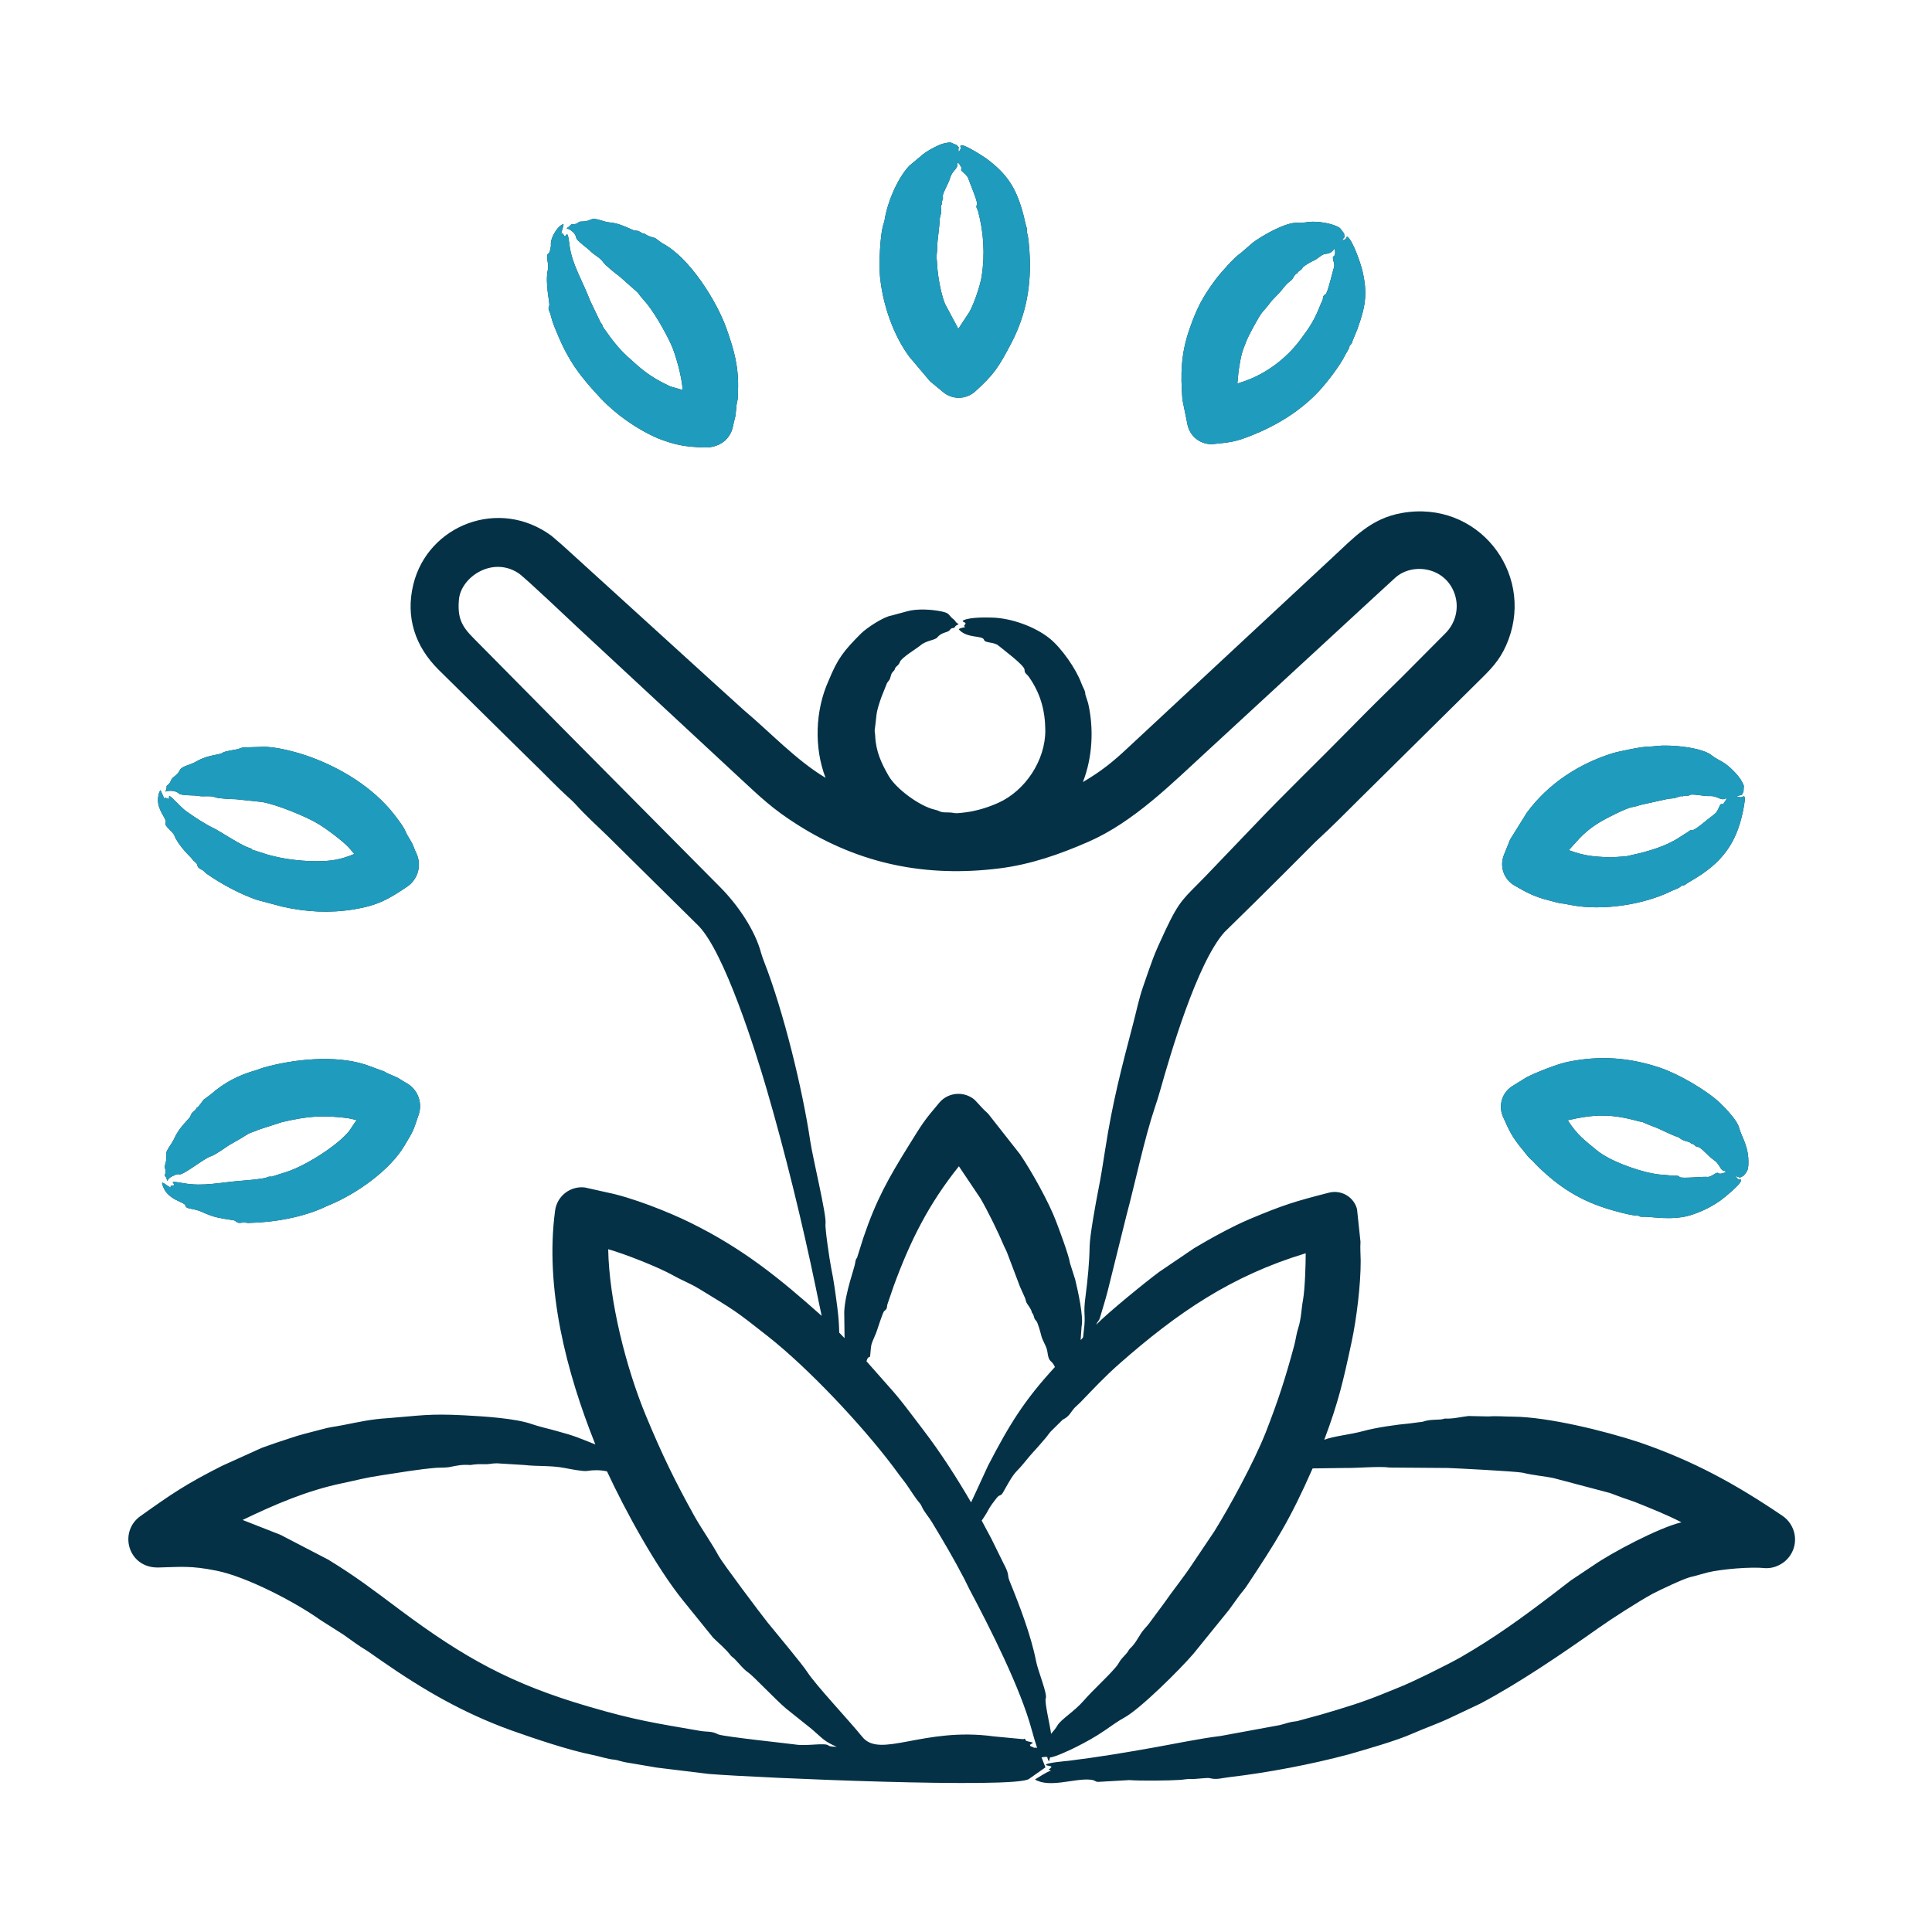
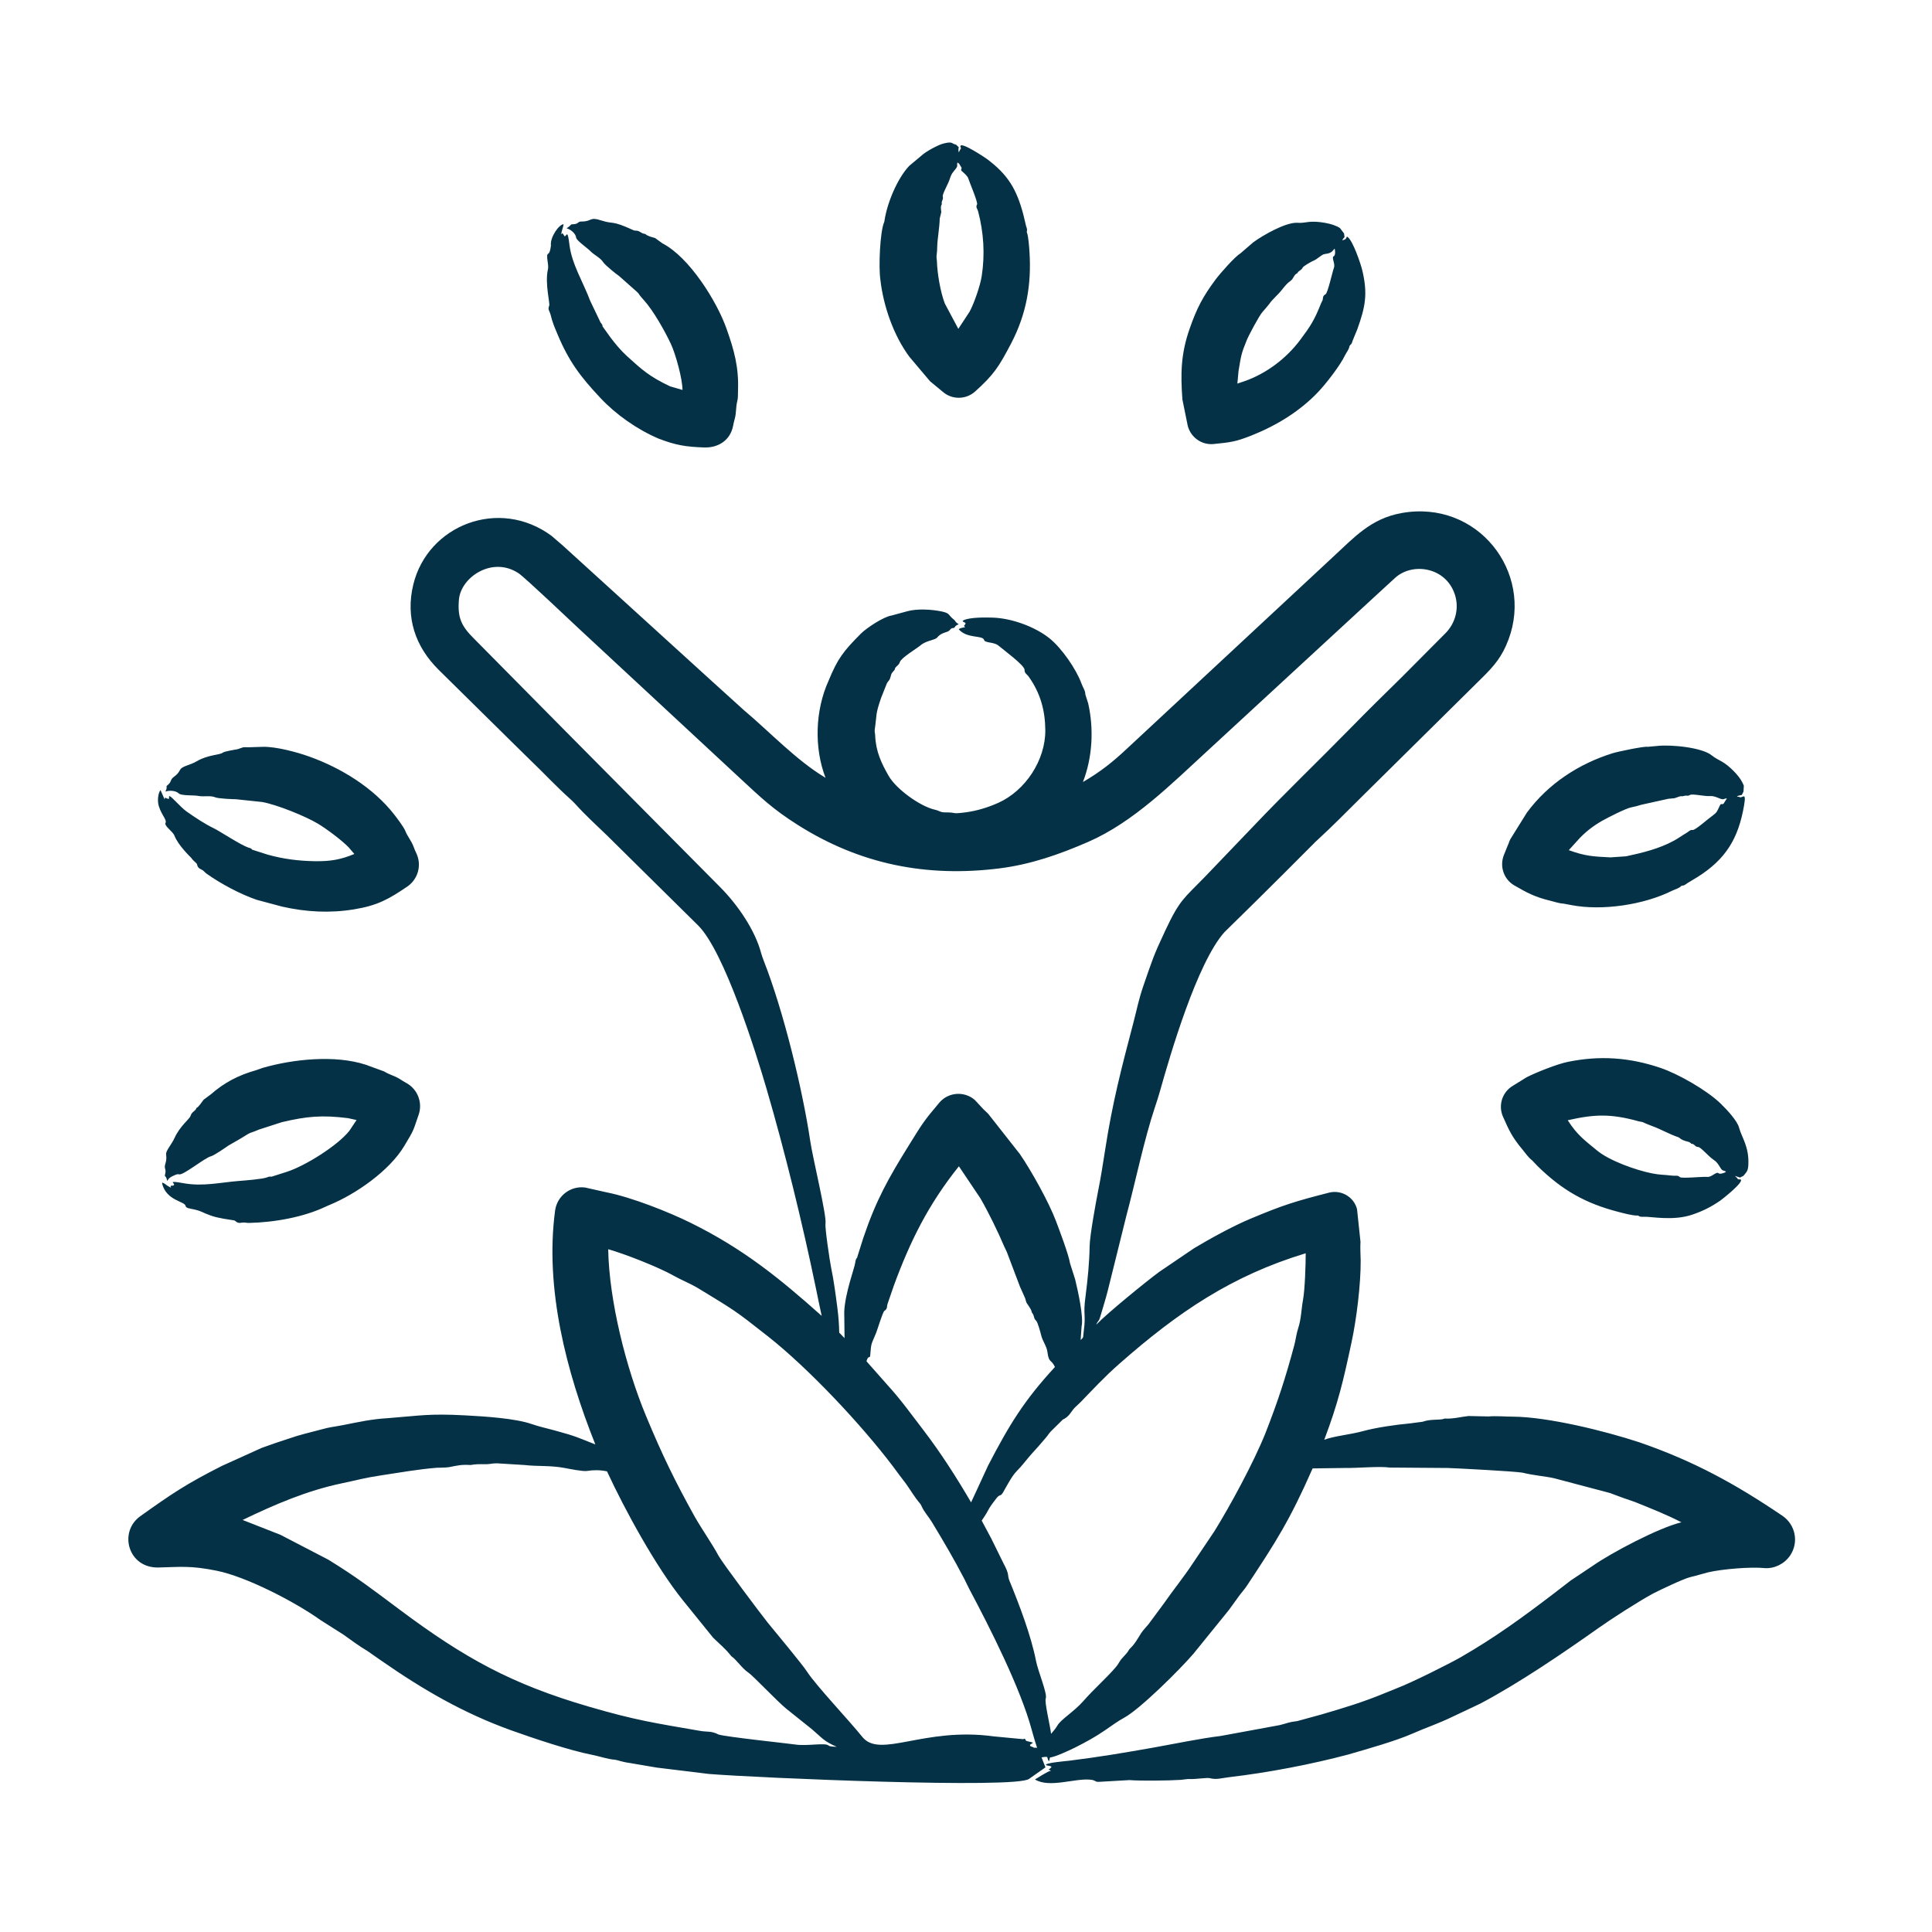
<svg xmlns="http://www.w3.org/2000/svg" width="81" height="81" viewBox="0 0 81 81" fill="none">
  <path fill-rule="evenodd" clip-rule="evenodd" d="M6.998 49.698C7.055 49.733 7.113 49.769 7.172 49.796C7.099 49.65 7.24 49.755 7.295 49.68C7.348 49.609 6.97 49.476 7.71 49.609C8.51 49.752 9.242 49.573 10.029 49.511C10.25 49.494 11.025 49.435 11.2 49.36C11.339 49.299 11.373 49.351 11.414 49.324L12.026 49.129C12.81 48.875 14.163 48.022 14.645 47.412L14.949 46.958L14.585 46.878C13.506 46.745 12.879 46.797 11.818 47.047L10.856 47.358C10.366 47.567 10.639 47.392 10.091 47.732L9.582 48.025C9.457 48.113 8.979 48.445 8.84 48.479C8.588 48.54 7.67 49.292 7.509 49.235C7.419 49.203 7.267 49.303 7.222 49.315C7.082 49.395 7.081 49.404 7.01 49.511C6.99 49.449 6.988 49.368 6.923 49.315C6.884 49.28 6.976 49.15 6.924 49.004C6.863 48.832 7.013 48.747 6.965 48.399C6.943 48.247 7.191 47.991 7.32 47.705C7.539 47.218 7.951 46.909 7.987 46.789C8.043 46.597 8.193 46.592 8.235 46.459C8.238 46.451 8.242 46.442 8.249 46.442C8.32 46.423 8.484 46.171 8.539 46.104L8.84 45.881C9.399 45.392 9.984 45.081 10.742 44.867C10.837 44.84 10.927 44.796 11.021 44.769C12.295 44.403 14.043 44.221 15.324 44.636L16.104 44.92C16.312 45.054 16.557 45.107 16.765 45.241C16.855 45.303 16.949 45.356 17.044 45.41C17.522 45.676 17.726 46.246 17.549 46.744C17.306 47.441 17.379 47.33 16.946 48.051C16.33 49.077 14.932 50.062 13.801 50.524C13.759 50.542 13.718 50.56 13.678 50.578C12.73 51.035 11.48 51.251 10.43 51.272C10.318 51.274 10.249 51.237 10.126 51.263C9.93 51.304 9.892 51.184 9.814 51.165C9.599 51.129 9.163 51.077 8.855 50.969C8.435 50.822 8.511 50.796 8.16 50.711C7.975 50.666 7.794 50.66 7.781 50.56C7.754 50.363 6.987 50.349 6.8 49.635C6.795 49.617 6.801 49.599 6.805 49.581C6.89 49.609 6.938 49.653 6.998 49.698ZM6.631 33.669C6.609 33.508 6.632 33.242 6.73 33.126L6.902 33.517C6.926 33.397 6.893 33.445 7.066 33.499C7.113 33.464 7.067 33.41 7.099 33.375C7.185 33.375 7.568 33.844 7.825 34.024C8.199 34.285 8.573 34.538 8.983 34.736C9.207 34.844 10.087 35.426 10.413 35.536C10.588 35.573 10.543 35.632 10.607 35.634L11.219 35.83C11.863 36.013 12.532 36.097 13.201 36.106C13.859 36.115 14.285 36.041 14.856 35.803L14.612 35.519C14.317 35.217 13.686 34.747 13.326 34.531C12.832 34.234 11.625 33.737 10.989 33.624L9.888 33.508C9.754 33.508 9.144 33.481 9.024 33.428C8.823 33.34 8.533 33.417 8.295 33.366C8.148 33.335 7.603 33.366 7.5 33.268C7.363 33.137 7.09 33.132 6.936 33.188C6.957 33.126 7 33.064 6.982 32.984C6.969 32.924 7.102 32.907 7.166 32.726C7.228 32.547 7.4 32.568 7.553 32.272C7.633 32.117 7.968 32.083 8.25 31.916C8.713 31.642 9.221 31.653 9.332 31.56C9.414 31.494 9.843 31.437 9.965 31.409C10.291 31.308 10.095 31.329 10.442 31.329L11.025 31.311C11.565 31.299 12.431 31.527 12.971 31.721C14.301 32.198 15.651 33.025 16.527 34.149C16.646 34.302 16.928 34.673 16.991 34.834C17.082 35.065 17.246 35.252 17.333 35.483C17.37 35.59 17.415 35.688 17.461 35.786C17.69 36.284 17.519 36.862 17.083 37.165C16.3 37.696 15.836 37.962 14.842 38.125C13.82 38.292 12.834 38.237 11.828 38.01L10.763 37.725C10.059 37.483 9.269 37.057 8.663 36.631C8.563 36.561 8.562 36.508 8.423 36.444C8.232 36.357 8.294 36.235 8.226 36.186C8.152 36.115 8.074 36.053 8.016 35.964C8.009 35.954 7.473 35.45 7.315 35.038C7.24 34.846 6.869 34.628 6.941 34.496C7.013 34.364 6.693 34.081 6.631 33.669ZM72.754 49.306C72.754 49.297 72.756 49.297 72.758 49.297C72.759 49.306 72.773 49.306 72.754 49.306ZM72.324 49.155C72.324 49.155 72.116 49.246 72.056 49.191C71.958 49.101 71.766 49.361 71.581 49.342C71.393 49.323 70.509 49.419 70.429 49.351C70.311 49.252 70.326 49.319 70.016 49.28C69.728 49.244 69.621 49.266 69.247 49.191C68.572 49.055 67.48 48.665 66.962 48.239C66.43 47.801 66.126 47.589 65.728 46.967C66.847 46.713 67.526 46.685 68.706 47.012C68.773 47.03 68.849 47.03 68.915 47.065C69.042 47.127 69.173 47.172 69.305 47.225C69.607 47.332 70.003 47.559 70.365 47.679C70.443 47.705 70.437 47.785 70.763 47.865C70.901 47.899 70.888 47.954 70.918 47.954C71.049 47.954 71.06 48.088 71.193 48.088C71.309 48.088 71.622 48.481 71.852 48.631C72.084 48.781 72.123 49.045 72.248 49.075C72.293 49.084 72.332 49.102 72.367 49.12C72.353 49.129 72.338 49.138 72.324 49.155ZM72.917 47.296C72.843 46.982 72.365 46.488 72.135 46.264C71.569 45.715 70.368 45.025 69.61 44.77C68.31 44.331 67.074 44.244 65.724 44.521C65.285 44.611 64.406 44.96 64.011 45.161L63.407 45.535C62.989 45.793 62.809 46.327 63.005 46.798C63.288 47.44 63.41 47.691 63.844 48.212C63.97 48.363 64.079 48.533 64.234 48.648L64.463 48.888C65.496 49.901 66.475 50.456 67.855 50.81C68.058 50.862 68.459 50.973 68.653 50.961C68.721 50.957 68.685 51.028 68.922 51.014C69.21 50.997 70.155 51.205 70.976 50.916C71.419 50.761 71.736 50.601 72.121 50.338C72.193 50.289 73.149 49.538 72.973 49.449C72.926 49.425 72.887 49.493 72.82 49.378L72.751 49.316C72.751 49.307 72.753 49.307 72.753 49.307L72.953 49.369L73.094 49.298C73.226 49.133 73.289 49.099 73.301 48.826C73.334 48.069 73.021 47.684 72.917 47.296ZM66.126 35.252C66.429 34.91 66.764 34.645 67.164 34.416C67.383 34.29 68.182 33.881 68.402 33.846C68.541 33.82 68.677 33.784 68.812 33.74L69.938 33.491L70.208 33.464C70.56 33.33 70.5 33.398 70.547 33.384C70.755 33.319 70.735 33.398 70.848 33.331C70.956 33.266 71.449 33.393 71.701 33.375C71.94 33.358 72.168 33.556 72.279 33.499C72.322 33.482 72.362 33.473 72.402 33.473L72.266 33.686C72.207 33.759 72.164 33.66 72.114 33.757C71.934 34.113 72.039 34.013 71.609 34.344C71.531 34.405 71.063 34.807 70.969 34.798C70.837 34.785 70.849 34.847 70.6 34.985C70.459 35.074 70.319 35.172 70.168 35.252C69.571 35.581 68.833 35.761 68.175 35.901L67.518 35.946C66.814 35.909 66.476 35.901 65.772 35.643L66.126 35.252ZM72.827 33.393C72.827 33.393 72.826 33.393 72.827 33.384C72.829 33.384 72.843 33.384 72.827 33.393ZM63.209 35.456L63.051 35.848C62.868 36.31 63.035 36.844 63.47 37.111C64.031 37.437 64.367 37.612 64.984 37.76C65.174 37.805 65.358 37.876 65.554 37.885L65.882 37.947C67.175 38.195 68.925 37.935 70.109 37.342C70.237 37.28 70.38 37.253 70.489 37.146C70.55 37.099 70.538 37.185 70.737 37.031L71.178 36.764C72.359 36.016 72.884 35.152 73.121 33.766C73.228 33.136 73.039 33.507 72.919 33.41L72.827 33.401C72.841 33.355 73.001 33.334 73.026 33.33L73.097 33.188C73.104 32.896 73.144 33 73.045 32.797C72.903 32.506 72.476 32.088 72.196 31.934C72.054 31.854 71.908 31.783 71.774 31.676C71.369 31.332 70.029 31.208 69.466 31.276L69.078 31.311C68.944 31.277 67.828 31.512 67.615 31.578C66.192 32.02 64.906 32.861 64.016 34.069L63.318 35.19C63.274 35.278 63.249 35.376 63.209 35.456ZM22.971 11.297C23.026 11.078 22.859 10.695 22.992 10.63C23.069 10.592 23.098 10.291 23.098 10.291C23.053 9.945 23.444 9.402 23.626 9.402C23.623 9.516 23.551 9.633 23.529 9.829C23.6 9.74 23.581 9.783 23.673 9.909C23.761 9.896 23.792 9.579 23.876 10.274C23.974 11.078 24.463 11.855 24.74 12.604L25.179 13.521C25.312 13.674 25.229 13.664 25.279 13.707C25.309 13.733 25.76 14.45 26.272 14.917C26.927 15.514 27.235 15.791 28.095 16.198L28.614 16.349C28.614 15.894 28.33 14.854 28.127 14.419C27.884 13.899 27.394 13.021 26.99 12.578C26.624 12.177 26.967 12.458 26.398 11.964L25.956 11.572C25.864 11.517 25.369 11.114 25.297 11.003C25.163 10.795 24.919 10.702 24.747 10.523C24.632 10.404 24.166 10.081 24.155 9.963C24.141 9.805 23.945 9.623 23.754 9.571C24.013 9.407 23.872 9.411 24.026 9.402C24.286 9.388 24.196 9.287 24.385 9.287C24.848 9.287 24.685 9.069 25.238 9.251C25.712 9.407 25.624 9.221 26.536 9.642C26.661 9.7 26.689 9.635 26.833 9.722C27.007 9.83 26.963 9.779 27.053 9.811C27.169 9.909 27.322 9.936 27.466 9.98L27.773 10.203C28.9 10.783 30.052 12.63 30.456 13.77C30.779 14.681 30.979 15.387 30.941 16.385C30.933 16.527 30.95 16.679 30.91 16.821C30.848 17.061 30.873 17.31 30.807 17.55C30.775 17.657 30.754 17.764 30.732 17.871C30.609 18.463 30.113 18.782 29.512 18.76C28.73 18.731 28.332 18.664 27.607 18.387C26.72 18.009 25.827 17.384 25.167 16.679C24.333 15.789 23.846 15.149 23.369 14.001C23.229 13.666 23.166 13.528 23.083 13.192C23.046 13.04 22.952 12.982 23.026 12.818C23.068 12.727 22.838 11.883 22.971 11.297ZM51.927 15.549C52.033 14.921 52.035 14.833 52.272 14.259C52.359 14.045 52.8 13.221 52.933 13.076C53.031 12.969 53.118 12.862 53.206 12.755C53.363 12.524 53.582 12.364 53.744 12.15C54.029 11.786 54.062 11.832 54.172 11.715C54.236 11.626 54.279 11.501 54.386 11.457C54.39 11.457 54.394 11.457 54.397 11.448C54.427 11.353 54.565 11.336 54.611 11.225C54.641 11.153 55.005 10.958 55.026 10.95C55.275 10.852 55.393 10.665 55.56 10.647C55.85 10.617 55.868 10.504 55.953 10.425C55.98 10.479 55.994 10.702 55.926 10.736C55.801 10.799 55.998 11.05 55.923 11.234C55.871 11.363 55.666 12.291 55.575 12.337C55.438 12.406 55.481 12.496 55.446 12.595C55.431 12.631 55.403 12.675 55.388 12.711C55.112 13.413 54.947 13.669 54.512 14.25C53.924 15.035 53.092 15.662 52.17 15.984L51.877 16.082L51.927 15.549ZM49.573 16.75L49.795 17.844C49.914 18.324 50.367 18.662 50.873 18.617C51.612 18.542 51.807 18.521 52.482 18.253C53.522 17.839 54.509 17.236 55.278 16.42C55.614 16.064 56.184 15.323 56.384 14.908C56.447 14.775 56.548 14.668 56.576 14.526C56.597 14.43 56.658 14.489 56.708 14.286L56.906 13.805C57.244 12.861 57.351 12.32 57.112 11.323C57.054 11.081 56.733 10.111 56.501 9.936C56.431 9.882 56.487 10.029 56.33 10.06L56.276 10.078C56.3 10.016 56.329 9.98 56.372 9.936L56.348 9.784L56.178 9.562C55.894 9.363 55.234 9.264 54.881 9.304C54.719 9.322 54.561 9.357 54.386 9.34C53.916 9.316 52.972 9.845 52.545 10.158L51.997 10.63C51.777 10.756 51.147 11.472 50.967 11.715C50.434 12.431 50.18 12.909 49.874 13.787C49.507 14.837 49.493 15.667 49.573 16.75ZM53.057 60.079C52.559 61.325 51.551 63.174 50.909 64.206L50.006 65.549C49.626 66.127 49.187 66.661 48.793 67.23L48.154 68.093C48.054 68.218 47.935 68.333 47.845 68.467C47.699 68.698 47.574 68.938 47.366 69.125C47.273 69.237 47.36 69.187 47.092 69.472C46.883 69.694 46.956 69.694 46.755 69.925C46.343 70.399 45.878 70.796 45.416 71.322C45.035 71.756 44.479 72.089 44.337 72.336C44.262 72.461 44.17 72.576 44.067 72.692C44.029 72.348 43.782 71.352 43.844 71.207C43.922 71.022 43.517 70.06 43.437 69.641C43.228 68.569 42.739 67.294 42.321 66.27C42.218 66.015 42.345 66.052 42.07 65.54L41.562 64.508L41.158 63.752C41.541 63.196 41.338 63.378 41.781 62.809C41.923 62.627 41.944 62.759 42.054 62.569C42.205 62.309 42.417 61.887 42.632 61.671C42.848 61.457 43.028 61.208 43.231 60.977C43.439 60.754 43.638 60.523 43.835 60.292C43.914 60.203 43.977 60.096 44.062 60.007L44.557 59.518C44.835 59.39 44.887 59.203 45.056 59.02C45.136 58.94 45.222 58.868 45.301 58.788C45.855 58.216 46.314 57.718 46.928 57.178C49.389 55.013 51.634 53.486 54.742 52.544C54.744 52.999 54.708 54.063 54.633 54.474C54.554 54.913 54.557 55.289 54.428 55.684C54.35 55.915 54.327 56.164 54.262 56.404C53.892 57.782 53.577 58.749 53.057 60.079ZM43.224 73.217L43.294 73.244C43.419 73.326 43.426 73.223 43.486 73.297H43.487C43.405 73.048 43.33 72.799 43.26 72.541C42.789 70.781 41.493 68.228 40.641 66.626C40.566 66.483 40.5 66.332 40.426 66.19C39.966 65.311 39.584 64.667 39.076 63.824C38.923 63.569 38.745 63.397 38.63 63.13C38.614 63.094 38.589 63.05 38.562 63.023C38.341 62.765 38.174 62.471 37.976 62.196C37.792 61.964 37.615 61.715 37.435 61.475C36.102 59.714 33.899 57.371 32.201 56.031C30.782 54.912 30.812 54.951 29.304 54.03C28.946 53.812 28.553 53.661 28.232 53.478C27.614 53.127 26.181 52.565 25.499 52.375C25.538 54.55 26.251 57.356 27.082 59.358C27.766 61.005 28.3 62.1 29.129 63.592C29.442 64.14 29.86 64.73 30.127 65.229C30.288 65.525 31.907 67.682 32.181 68.022C32.521 68.444 33.619 69.75 33.848 70.103C34.208 70.659 35.615 72.149 36.15 72.817C36.897 73.75 38.719 72.393 41.666 72.799L42.89 72.915C42.931 72.924 42.962 72.843 43.001 72.959C43.02 73.015 43.227 73.019 43.309 73.066L43.178 73.155L43.209 73.217C43.214 73.217 43.221 73.217 43.224 73.217ZM34.736 73.181C34.596 73.05 33.817 73.22 33.325 73.137C33.035 73.095 30.417 72.819 30.122 72.719C29.827 72.563 29.655 72.622 29.347 72.567C27.455 72.239 26.662 72.128 24.692 71.553C21.453 70.608 19.475 69.517 16.759 67.488C15.626 66.642 14.966 66.128 13.763 65.389L11.759 64.348L10.172 63.725C11.521 63.075 12.876 62.492 14.34 62.187C15.036 62.041 15.257 61.964 16.018 61.849C16.778 61.734 17.536 61.6 18.303 61.537C18.48 61.528 18.657 61.537 18.832 61.51C19.207 61.436 19.34 61.399 19.727 61.421C19.732 61.422 19.949 61.377 20.212 61.386C20.608 61.399 20.549 61.35 20.833 61.35L21.985 61.421C22.548 61.486 23.069 61.432 23.675 61.546C23.872 61.583 24.431 61.697 24.608 61.671C24.88 61.626 25.166 61.626 25.449 61.688C26.209 63.329 27.506 65.696 28.626 67.088L29.899 68.662C30.152 68.912 30.422 69.125 30.644 69.418C30.654 69.427 30.668 69.445 30.682 69.454C30.875 69.583 31.114 69.953 31.383 70.13C31.566 70.251 32.58 71.323 32.958 71.633L34.037 72.496C34.499 72.893 34.538 72.999 35.08 73.235C34.969 73.229 34.81 73.236 34.736 73.181ZM40.924 62.534L41.424 61.449C42.317 59.728 42.933 58.719 44.229 57.312C44.071 56.968 43.976 57.171 43.912 56.672C43.88 56.428 43.705 56.228 43.646 55.96C43.632 55.898 43.508 55.433 43.442 55.373C43.319 55.263 43.386 55.184 43.267 55.035C43.231 54.983 43.31 55.007 43.059 54.652C43.014 54.59 43.008 54.51 42.98 54.43L42.765 53.95L42.219 52.509C42.19 52.429 42.141 52.348 42.106 52.268C41.848 51.656 41.435 50.81 41.104 50.24L40.202 48.897C38.93 50.487 38.169 52.011 37.476 53.896L37.219 54.643C37.162 54.785 37.232 54.855 37.074 54.964C37.01 55.008 36.773 55.784 36.733 55.88C36.51 56.418 36.532 56.276 36.484 56.823C36.47 56.98 36.406 56.79 36.328 57.072L37.24 58.104C37.769 58.682 38.237 59.337 38.711 59.954C39.44 60.906 40.109 61.952 40.713 62.987L40.924 62.534ZM35.107 54.83C35.155 55.195 35.179 55.542 35.185 55.871C35.261 55.951 35.335 56.022 35.408 56.102L35.395 54.999C35.428 54.211 35.83 53.152 35.853 52.953C35.882 52.722 35.942 52.765 35.946 52.687L36.196 51.895C36.734 50.306 37.245 49.402 38.111 48.008C38.667 47.113 38.725 47.003 39.39 46.22C39.768 45.784 40.429 45.739 40.866 46.113L41.238 46.513C41.303 46.584 41.38 46.638 41.441 46.709L42.763 48.39C43.254 49.109 43.975 50.408 44.268 51.183C44.401 51.533 44.807 52.605 44.861 52.962L45.076 53.638C45.189 54.098 45.439 55.221 45.346 55.613L45.306 56.182C45.451 56.042 45.397 56.101 45.441 55.773C45.532 55.091 45.403 55.146 45.51 54.359C45.604 53.629 45.673 52.927 45.683 52.251C45.69 51.804 45.949 50.387 46.038 49.938C46.155 49.36 46.247 48.764 46.337 48.185C46.642 46.216 47.017 44.784 47.516 42.884C47.656 42.35 47.749 41.868 47.935 41.336C48.317 40.242 48.333 40.124 48.859 39.005C49.469 37.708 49.638 37.668 50.498 36.781L52.577 34.611C53.905 33.214 55.298 31.88 56.648 30.501C57.352 29.781 58.066 29.078 58.785 28.375L60.589 26.561C61.021 26.137 61.188 25.5 60.992 24.915C60.611 23.772 59.23 23.574 58.508 24.212L57.674 24.977L50.624 31.48C49.124 32.855 47.529 34.465 45.624 35.296C44.42 35.821 43.209 36.244 41.898 36.408C38.858 36.788 36.067 36.245 33.445 34.584C32.383 33.912 31.896 33.433 30.987 32.592L24.271 26.356C23.983 26.089 22.008 24.211 21.743 24.035C20.646 23.305 19.324 24.195 19.241 25.137C19.173 25.916 19.358 26.262 19.872 26.774L23.636 30.581L30.208 37.209C30.928 37.937 31.655 38.989 31.913 39.966C31.94 40.064 31.985 40.188 32.026 40.295C32.852 42.399 33.65 45.684 33.971 47.847C34.074 48.546 34.663 50.958 34.61 51.299C34.581 51.483 34.787 52.857 34.844 53.14C34.961 53.701 35.034 54.27 35.107 54.83ZM74.726 63.548C72.725 62.194 71.001 61.254 68.733 60.47C67.251 59.982 64.898 59.409 63.451 59.394C63.102 59.394 62.753 59.358 62.404 59.385L61.566 59.367C61.241 59.403 60.925 59.492 60.589 59.474C60.572 59.474 60.555 59.474 60.539 59.483C60.376 59.55 59.974 59.483 59.648 59.607L59.105 59.678C58.547 59.727 57.68 59.852 57.151 59.999C56.618 60.146 55.895 60.213 55.52 60.363C56.109 58.801 56.315 57.909 56.667 56.262C56.874 55.298 57.053 53.834 57.047 52.855C57.044 52.598 57.022 52.331 57.039 52.064L56.894 50.694C56.764 50.187 56.243 49.876 55.73 50C54.288 50.37 53.808 50.516 52.41 51.103C51.671 51.413 50.755 51.919 50.065 52.331L48.597 53.327C48.066 53.718 46.423 55.053 45.957 55.542C46.054 55.328 46.07 55.415 46.126 55.213C46.231 54.848 46.345 54.501 46.442 54.119L47.224 50.97C47.606 49.541 47.968 47.775 48.423 46.415C48.498 46.193 48.576 45.953 48.642 45.713C49.055 44.247 50.183 40.368 51.339 39.077L52.618 37.822C53.431 37.022 54.236 36.212 55.043 35.403C55.114 35.332 55.182 35.261 55.254 35.198C55.847 34.656 56.414 34.078 56.988 33.508L62.152 28.402C62.653 27.907 62.978 27.526 63.246 26.81C64.303 23.979 61.948 20.945 58.771 21.508C57.464 21.74 56.769 22.538 55.85 23.385L47.274 31.364C46.658 31.943 46.162 32.341 45.401 32.788C45.803 31.762 45.866 30.559 45.622 29.488L45.503 29.114C45.508 28.961 45.405 28.834 45.335 28.642C45.121 28.055 44.506 27.163 43.995 26.757C43.378 26.267 42.407 25.92 41.625 25.894C41.326 25.884 40.674 25.875 40.405 26.001C40.277 26.06 40.464 26.078 40.485 26.134C40.402 26.313 40.379 26.188 40.464 26.294C40.391 26.309 40.246 26.328 40.196 26.383C40.539 26.785 41.199 26.622 41.257 26.828C41.298 26.97 41.684 26.903 41.873 27.077C42.047 27.227 42.959 27.895 42.955 28.082C42.952 28.238 43.046 28.248 43.141 28.385C43.624 29.074 43.819 29.793 43.825 30.617C43.832 31.871 42.991 33.149 41.852 33.66C41.413 33.856 40.946 33.999 40.468 34.06C39.85 34.138 40.168 34.06 39.641 34.06C39.407 34.06 39.421 33.999 39.184 33.944C38.565 33.801 37.571 33.078 37.258 32.53C36.953 32.002 36.72 31.503 36.693 30.849C36.692 30.76 36.661 30.671 36.674 30.591C36.772 29.913 36.692 29.98 36.945 29.248L37.182 28.652C37.216 28.581 37.286 28.527 37.312 28.456C37.394 28.216 37.33 28.286 37.5 28.091C37.505 28.082 37.508 28.073 37.51 28.073C37.533 27.929 37.675 27.922 37.729 27.753C37.785 27.577 38.45 27.179 38.589 27.059C38.836 26.846 39.202 26.845 39.3 26.721C39.485 26.489 39.74 26.534 39.824 26.41C39.906 26.29 39.998 26.358 40.021 26.303C40.061 26.223 40.127 26.205 40.196 26.17C40.026 26.07 40.079 26.043 39.989 25.974C39.743 25.786 39.849 25.714 39.481 25.636C39.063 25.548 38.452 25.512 38.038 25.627L37.384 25.805C37.043 25.854 36.325 26.333 36.098 26.561C35.36 27.302 35.123 27.604 34.736 28.545C34.174 29.787 34.127 31.352 34.611 32.61C33.389 31.881 32.291 30.701 31.186 29.772L29.92 28.625L23.602 22.878L23.128 22.469C20.921 20.834 17.932 22.02 17.328 24.506C16.994 25.882 17.408 27.108 18.391 28.082L20.782 30.44C21.273 30.92 21.76 31.409 22.254 31.889C22.805 32.414 23.33 32.984 23.899 33.491C23.971 33.553 24.047 33.633 24.108 33.695C24.585 34.223 24.951 34.541 25.444 35.021L29.271 38.801C30.369 39.896 31.69 44.117 32.131 45.624C32.909 48.283 33.644 51.288 34.206 54.003C34.287 54.395 34.365 54.786 34.45 55.169C32.664 53.575 31.149 52.35 28.949 51.264C28.024 50.807 26.466 50.193 25.444 49.992L24.529 49.787C23.915 49.707 23.353 50.143 23.272 50.757C22.837 54.014 23.741 57.511 24.96 60.559C24.223 60.27 24.165 60.219 23.32 59.99C22.976 59.892 22.627 59.821 22.294 59.705C21.597 59.461 20.287 59.382 19.505 59.34C17.968 59.258 17.63 59.352 16.27 59.456C15.55 59.499 15.048 59.618 14.371 59.75C13.877 59.846 13.909 59.81 13.415 59.945C12.971 60.067 12.6 60.142 12.149 60.301C11.758 60.426 11.367 60.559 10.978 60.701L9.307 61.457C7.782 62.229 7.208 62.624 5.884 63.566C4.959 64.224 5.367 65.749 6.643 65.718C7.585 65.695 7.983 65.632 9.078 65.852C10.332 66.103 12.368 67.159 13.44 67.924L14.393 68.529C14.725 68.761 15.047 69.01 15.398 69.214L15.985 69.623C17.75 70.85 19.415 71.815 21.42 72.541C22.372 72.882 23.899 73.393 24.828 73.573C25.147 73.635 25.455 73.751 25.779 73.778C25.865 73.781 26.078 73.872 26.383 73.911L27.535 74.107L29.721 74.374C31.784 74.54 42.653 75.005 43.147 74.578L43.831 74.098L43.668 73.68H43.664C43.745 73.662 43.829 73.653 43.904 73.662C43.919 73.724 43.939 73.795 43.98 73.849L44.023 73.68C44.206 73.68 44.904 73.352 45.084 73.261C45.51 73.047 45.94 72.812 46.33 72.541C46.594 72.363 46.851 72.167 47.131 72.016C47.792 71.66 49.471 69.994 50.039 69.33L51.524 67.497L51.975 66.874C52.068 66.75 52.176 66.634 52.264 66.501C53.504 64.631 54.084 63.719 55.032 61.564L56.333 61.546C56.889 61.558 57.819 61.464 58.264 61.528L60.698 61.546C61.057 61.557 63.475 61.682 63.829 61.742C64.308 61.86 64.774 61.891 65.146 61.973L67.501 62.596C67.847 62.729 68.19 62.854 68.539 62.969C69.198 63.236 69.861 63.494 70.495 63.823C69.532 64.053 67.551 65.109 66.804 65.629L65.856 66.261C65.614 66.447 65.371 66.634 65.129 66.821C63.846 67.799 62.688 68.647 61.239 69.481C60.79 69.74 59.177 70.549 58.567 70.779L58.084 70.975C57.131 71.37 56.36 71.598 55.395 71.882L54.386 72.158C54.005 72.202 54.001 72.241 53.646 72.327L51.179 72.781C50.277 72.892 49.26 73.108 48.349 73.27C47.127 73.487 46.047 73.668 44.809 73.821C44.727 73.831 43.786 73.909 43.856 73.999C43.924 74.044 44.035 74.017 44.086 74.079C43.951 74.248 43.91 74.145 44.062 74.239C43.932 74.252 43.493 74.549 43.391 74.605C44.001 74.975 45.045 74.551 45.706 74.613C45.977 74.638 45.876 74.724 46.116 74.702L47.353 74.631C47.797 74.669 49.026 74.654 49.487 74.622C49.627 74.613 49.768 74.578 49.907 74.587C50.158 74.595 50.605 74.521 50.722 74.551C51.016 74.625 51.209 74.546 51.551 74.507C53.148 74.32 54.976 73.973 56.539 73.555C57.328 73.326 58.52 72.99 59.216 72.683C59.787 72.431 60.27 72.277 60.888 71.98L62.071 71.42C63.697 70.559 65.541 69.301 67.021 68.253C67.556 67.874 68.666 67.159 69.3 66.812C69.589 66.665 70.575 66.19 70.876 66.118C71.118 66.065 71.356 65.985 71.603 65.923C72.182 65.786 73.402 65.68 74.007 65.745C74.41 65.763 74.813 65.567 75.055 65.211C75.424 64.66 75.277 63.922 74.726 63.548ZM39.266 10.727C39.285 10.594 39.292 10.452 39.295 10.309C39.297 10.071 39.392 9.515 39.399 9.162L39.464 8.895C39.457 8.79 39.421 8.662 39.485 8.566C39.487 8.566 39.487 8.557 39.486 8.548C39.458 8.411 39.562 8.377 39.527 8.246C39.497 8.131 39.762 7.715 39.836 7.454C39.913 7.181 40.144 7.066 40.131 6.938C40.127 6.893 40.131 6.849 40.138 6.813C40.255 6.891 40.174 6.817 40.301 7.009C40.351 7.085 40.252 7.104 40.321 7.169C40.406 7.249 40.569 7.376 40.599 7.489C40.632 7.612 41.013 8.489 40.963 8.575C40.895 8.693 40.977 8.743 41.008 8.859C41.243 9.755 41.3 10.662 41.158 11.581C41.098 11.97 40.844 12.711 40.651 13.067L40.178 13.787L39.614 12.729C39.428 12.254 39.293 11.447 39.281 10.95C39.28 10.879 39.257 10.807 39.266 10.727ZM36.911 11.733C37.033 12.821 37.468 14.083 38.136 14.97L38.993 15.985L39.541 16.438C39.919 16.758 40.481 16.758 40.866 16.429C41.676 15.701 41.88 15.375 42.4 14.383C43.038 13.154 43.247 11.929 43.162 10.567C43.152 10.404 43.115 9.884 43.057 9.758C43.025 9.689 43.101 9.683 43.02 9.482L42.901 8.984C42.62 7.934 42.263 7.325 41.373 6.662C41.31 6.615 40.282 5.925 40.266 6.129C40.259 6.209 40.334 6.173 40.241 6.298L40.209 6.369C40.209 6.369 40.206 6.378 40.203 6.386H40.2C40.199 6.378 40.199 6.378 40.197 6.378C40.173 6.289 40.182 6.244 40.197 6.173L40.085 6.066C39.869 6.017 39.962 5.922 39.572 6.013C39.337 6.068 38.809 6.354 38.617 6.538L38.117 6.956C37.611 7.498 37.191 8.518 37.081 9.26C37.079 9.277 37.077 9.295 37.069 9.313C36.894 9.708 36.83 11.2 36.911 11.733Z" fill="#043146" />
-   <path fill-rule="evenodd" clip-rule="evenodd" d="M6.998 49.698C7.055 49.733 7.113 49.769 7.173 49.796C7.1 49.65 7.24 49.755 7.295 49.68C7.348 49.609 6.97 49.476 7.711 49.609C8.511 49.752 9.243 49.573 10.03 49.511C10.25 49.494 11.026 49.435 11.2 49.36C11.34 49.299 11.373 49.351 11.414 49.324L12.026 49.129C12.811 48.875 14.163 48.022 14.646 47.412L14.95 46.958L14.586 46.878C13.507 46.745 12.88 46.797 11.819 47.047L10.856 47.358C10.367 47.567 10.64 47.392 10.091 47.732L9.582 48.025C9.457 48.113 8.979 48.445 8.84 48.479C8.589 48.54 7.67 49.292 7.51 49.235C7.419 49.203 7.268 49.303 7.222 49.315C7.083 49.395 7.082 49.404 7.011 49.511C6.99 49.449 6.988 49.368 6.923 49.315C6.884 49.28 6.976 49.15 6.924 49.004C6.863 48.832 7.013 48.747 6.965 48.399C6.944 48.247 7.191 47.991 7.32 47.705C7.539 47.218 7.952 46.909 7.987 46.789C8.043 46.597 8.193 46.592 8.235 46.459C8.238 46.451 8.242 46.442 8.25 46.442C8.321 46.423 8.484 46.171 8.54 46.104L8.84 45.881C9.399 45.392 9.984 45.081 10.742 44.867C10.837 44.84 10.927 44.796 11.022 44.769C12.296 44.403 14.043 44.221 15.324 44.636L16.104 44.92C16.312 45.054 16.557 45.107 16.765 45.241C16.855 45.303 16.949 45.356 17.045 45.41C17.522 45.676 17.726 46.246 17.55 46.744C17.306 47.441 17.379 47.33 16.946 48.051C16.33 49.077 14.933 50.062 13.802 50.524C13.76 50.542 13.719 50.56 13.679 50.578C12.73 51.035 11.48 51.251 10.43 51.272C10.318 51.274 10.249 51.237 10.127 51.263C9.93 51.304 9.892 51.184 9.815 51.165C9.599 51.129 9.163 51.077 8.856 50.969C8.435 50.822 8.511 50.796 8.16 50.711C7.975 50.666 7.795 50.66 7.781 50.56C7.754 50.363 6.988 50.349 6.8 49.635C6.796 49.617 6.802 49.599 6.805 49.581C6.891 49.609 6.939 49.653 6.998 49.698ZM6.632 33.669C6.61 33.508 6.632 33.242 6.731 33.126L6.902 33.517C6.926 33.397 6.894 33.445 7.066 33.499C7.113 33.464 7.068 33.41 7.099 33.375C7.185 33.375 7.568 33.844 7.826 34.024C8.199 34.285 8.574 34.538 8.984 34.736C9.207 34.844 10.088 35.426 10.413 35.536C10.588 35.573 10.543 35.632 10.607 35.634L11.219 35.83C11.863 36.013 12.532 36.097 13.201 36.106C13.859 36.115 14.285 36.041 14.857 35.803L14.612 35.519C14.318 35.217 13.686 34.747 13.327 34.531C12.832 34.234 11.626 33.737 10.99 33.624L9.888 33.508C9.755 33.508 9.145 33.481 9.025 33.428C8.824 33.34 8.534 33.417 8.295 33.366C8.149 33.335 7.603 33.366 7.501 33.268C7.363 33.137 7.091 33.132 6.937 33.188C6.957 33.126 7.001 33.064 6.982 32.984C6.969 32.924 7.103 32.907 7.166 32.726C7.229 32.547 7.4 32.568 7.553 32.272C7.634 32.117 7.968 32.083 8.251 31.916C8.714 31.642 9.221 31.653 9.332 31.56C9.414 31.494 9.843 31.437 9.966 31.409C10.292 31.308 10.096 31.329 10.443 31.329L11.025 31.311C11.565 31.299 12.432 31.527 12.971 31.721C14.301 32.198 15.652 33.025 16.528 34.149C16.647 34.302 16.929 34.673 16.991 34.834C17.083 35.065 17.247 35.252 17.334 35.483C17.37 35.59 17.416 35.688 17.462 35.786C17.69 36.284 17.52 36.862 17.084 37.165C16.3 37.696 15.837 37.962 14.842 38.125C13.82 38.292 12.834 38.237 11.829 38.01L10.764 37.725C10.059 37.483 9.27 37.057 8.664 36.631C8.564 36.561 8.562 36.508 8.423 36.444C8.233 36.357 8.294 36.235 8.227 36.186C8.152 36.115 8.075 36.053 8.016 35.964C8.009 35.954 7.474 35.45 7.315 35.038C7.241 34.846 6.869 34.628 6.941 34.496C7.014 34.364 6.694 34.081 6.632 33.669ZM72.754 49.306C72.754 49.297 72.756 49.297 72.759 49.297C72.76 49.306 72.774 49.306 72.754 49.306ZM72.325 49.155C72.325 49.155 72.116 49.246 72.056 49.191C71.958 49.101 71.766 49.361 71.581 49.342C71.394 49.323 70.509 49.419 70.429 49.351C70.312 49.252 70.326 49.319 70.016 49.28C69.729 49.244 69.621 49.266 69.247 49.191C68.572 49.055 67.48 48.665 66.963 48.239C66.43 47.801 66.126 47.589 65.728 46.967C66.847 46.713 67.527 46.685 68.706 47.012C68.773 47.03 68.85 47.03 68.915 47.065C69.043 47.127 69.173 47.172 69.306 47.225C69.607 47.332 70.004 47.559 70.365 47.679C70.444 47.705 70.438 47.785 70.764 47.865C70.901 47.899 70.889 47.954 70.919 47.954C71.049 47.954 71.06 48.088 71.194 48.088C71.309 48.088 71.623 48.481 71.853 48.631C72.085 48.781 72.124 49.045 72.249 49.075C72.294 49.084 72.332 49.102 72.367 49.12C72.353 49.129 72.339 49.138 72.325 49.155ZM72.917 47.296C72.844 46.982 72.366 46.488 72.135 46.264C71.57 45.715 70.368 45.025 69.611 44.77C68.31 44.331 67.075 44.244 65.724 44.521C65.286 44.611 64.406 44.96 64.012 45.161L63.407 45.535C62.989 45.793 62.809 46.327 63.005 46.798C63.288 47.44 63.411 47.691 63.845 48.212C63.97 48.363 64.08 48.533 64.234 48.648L64.463 48.888C65.496 49.901 66.475 50.456 67.856 50.81C68.058 50.862 68.459 50.973 68.653 50.961C68.722 50.957 68.686 51.028 68.922 51.014C69.21 50.997 70.155 51.205 70.976 50.916C71.419 50.761 71.736 50.601 72.121 50.338C72.193 50.289 73.149 49.538 72.973 49.449C72.926 49.425 72.887 49.493 72.82 49.378L72.752 49.316C72.752 49.307 72.753 49.307 72.753 49.307L72.954 49.369L73.094 49.298C73.226 49.133 73.29 49.099 73.301 48.826C73.334 48.069 73.021 47.684 72.917 47.296ZM66.126 35.252C66.43 34.91 66.765 34.645 67.165 34.416C67.383 34.29 68.182 33.881 68.403 33.846C68.541 33.82 68.678 33.784 68.812 33.74L69.938 33.491L70.209 33.464C70.561 33.33 70.5 33.398 70.547 33.384C70.756 33.319 70.735 33.398 70.848 33.331C70.956 33.266 71.449 33.393 71.701 33.375C71.941 33.358 72.168 33.556 72.279 33.499C72.322 33.482 72.363 33.473 72.402 33.473L72.266 33.686C72.207 33.759 72.164 33.66 72.115 33.757C71.934 34.113 72.039 34.013 71.609 34.344C71.531 34.405 71.063 34.807 70.97 34.798C70.838 34.785 70.849 34.847 70.601 34.985C70.459 35.074 70.32 35.172 70.168 35.252C69.572 35.581 68.833 35.761 68.176 35.901L67.519 35.946C66.814 35.909 66.476 35.901 65.772 35.643L66.126 35.252ZM72.827 33.393C72.827 33.393 72.826 33.393 72.827 33.384C72.83 33.384 72.843 33.384 72.827 33.393ZM63.21 35.456L63.051 35.848C62.868 36.31 63.035 36.844 63.471 37.111C64.032 37.437 64.368 37.612 64.984 37.76C65.174 37.805 65.358 37.876 65.555 37.885L65.882 37.947C67.175 38.195 68.925 37.935 70.109 37.342C70.237 37.28 70.38 37.253 70.49 37.146C70.55 37.099 70.538 37.185 70.737 37.031L71.178 36.764C72.36 36.016 72.885 35.152 73.121 33.766C73.228 33.136 73.04 33.507 72.92 33.41L72.827 33.401C72.841 33.355 73.001 33.334 73.027 33.33L73.097 33.188C73.104 32.896 73.144 33 73.045 32.797C72.904 32.506 72.476 32.088 72.197 31.934C72.054 31.854 71.909 31.783 71.774 31.676C71.369 31.332 70.03 31.208 69.467 31.276L69.079 31.311C68.944 31.277 67.828 31.512 67.616 31.578C66.193 32.02 64.906 32.861 64.017 34.069L63.318 35.19C63.275 35.278 63.25 35.376 63.21 35.456ZM22.972 11.297C23.026 11.078 22.859 10.695 22.993 10.63C23.07 10.592 23.098 10.291 23.098 10.291C23.053 9.945 23.444 9.402 23.626 9.402C23.624 9.516 23.551 9.633 23.529 9.829C23.6 9.74 23.581 9.783 23.674 9.909C23.762 9.896 23.792 9.579 23.876 10.274C23.974 11.078 24.463 11.855 24.74 12.604L25.18 13.521C25.312 13.674 25.229 13.664 25.279 13.707C25.309 13.733 25.761 14.45 26.273 14.917C26.927 15.514 27.235 15.791 28.095 16.198L28.615 16.349C28.615 15.894 28.331 14.854 28.127 14.419C27.884 13.899 27.395 13.021 26.991 12.578C26.625 12.177 26.967 12.458 26.398 11.964L25.957 11.572C25.864 11.517 25.369 11.114 25.298 11.003C25.163 10.795 24.919 10.702 24.747 10.523C24.632 10.404 24.166 10.081 24.156 9.963C24.142 9.805 23.945 9.623 23.754 9.571C24.014 9.407 23.872 9.411 24.027 9.402C24.287 9.388 24.197 9.287 24.385 9.287C24.849 9.287 24.686 9.069 25.239 9.251C25.713 9.407 25.625 9.221 26.537 9.642C26.661 9.7 26.689 9.635 26.833 9.722C27.008 9.83 26.964 9.779 27.054 9.811C27.169 9.909 27.322 9.936 27.466 9.98L27.773 10.203C28.9 10.783 30.052 12.63 30.456 13.77C30.779 14.681 30.979 15.387 30.941 16.385C30.933 16.527 30.951 16.679 30.911 16.821C30.848 17.061 30.873 17.31 30.807 17.55C30.776 17.657 30.754 17.764 30.732 17.871C30.61 18.463 30.113 18.782 29.512 18.76C28.73 18.731 28.332 18.664 27.608 18.387C26.72 18.009 25.827 17.384 25.167 16.679C24.333 15.789 23.847 15.149 23.369 14.001C23.23 13.666 23.166 13.528 23.084 13.192C23.047 13.04 22.952 12.982 23.027 12.818C23.068 12.727 22.838 11.883 22.972 11.297ZM51.928 15.549C52.034 14.921 52.036 14.833 52.272 14.259C52.36 14.045 52.8 13.221 52.934 13.076C53.032 12.969 53.119 12.862 53.206 12.755C53.364 12.524 53.582 12.364 53.744 12.15C54.029 11.786 54.063 11.832 54.173 11.715C54.236 11.626 54.28 11.501 54.386 11.457C54.391 11.457 54.394 11.457 54.397 11.448C54.427 11.353 54.565 11.336 54.611 11.225C54.642 11.153 55.005 10.958 55.027 10.95C55.275 10.852 55.394 10.665 55.561 10.647C55.851 10.617 55.869 10.504 55.953 10.425C55.98 10.479 55.994 10.702 55.926 10.736C55.801 10.799 55.998 11.05 55.924 11.234C55.872 11.363 55.667 12.291 55.575 12.337C55.439 12.406 55.481 12.496 55.447 12.595C55.432 12.631 55.403 12.675 55.388 12.711C55.112 13.413 54.948 13.669 54.513 14.25C53.925 15.035 53.092 15.662 52.171 15.984L51.877 16.082L51.928 15.549ZM49.573 16.75L49.796 17.844C49.915 18.324 50.367 18.662 50.874 18.617C51.613 18.542 51.807 18.521 52.483 18.253C53.522 17.839 54.51 17.236 55.279 16.42C55.614 16.064 56.184 15.323 56.384 14.908C56.447 14.775 56.548 14.668 56.577 14.526C56.598 14.43 56.658 14.489 56.708 14.286L56.907 13.805C57.245 12.861 57.351 12.32 57.113 11.323C57.055 11.081 56.733 10.111 56.502 9.936C56.431 9.882 56.487 10.029 56.33 10.06L56.276 10.078C56.301 10.016 56.329 9.98 56.373 9.936L56.349 9.784L56.179 9.562C55.894 9.363 55.234 9.264 54.882 9.304C54.719 9.322 54.562 9.357 54.386 9.34C53.917 9.316 52.973 9.845 52.545 10.158L51.997 10.63C51.778 10.756 51.147 11.472 50.967 11.715C50.434 12.431 50.18 12.909 49.874 13.787C49.508 14.837 49.494 15.667 49.573 16.75ZM39.266 10.727C39.285 10.594 39.293 10.452 39.296 10.309C39.297 10.071 39.393 9.515 39.4 9.162L39.465 8.895C39.458 8.79 39.421 8.662 39.485 8.566C39.488 8.566 39.488 8.557 39.487 8.548C39.459 8.411 39.563 8.377 39.528 8.246C39.497 8.131 39.763 7.715 39.836 7.454C39.913 7.181 40.145 7.066 40.132 6.938C40.127 6.893 40.132 6.849 40.139 6.813C40.255 6.891 40.174 6.817 40.302 7.009C40.352 7.085 40.252 7.104 40.321 7.169C40.407 7.249 40.569 7.376 40.6 7.489C40.632 7.612 41.013 8.489 40.963 8.575C40.895 8.693 40.977 8.743 41.008 8.859C41.244 9.755 41.3 10.662 41.158 11.581C41.098 11.97 40.845 12.711 40.651 13.067L40.179 13.787L39.615 12.729C39.428 12.254 39.294 11.447 39.281 10.95C39.28 10.879 39.257 10.807 39.266 10.727ZM36.911 11.733C37.034 12.821 37.468 14.083 38.136 14.97L38.994 15.985L39.542 16.438C39.919 16.758 40.481 16.758 40.866 16.429C41.677 15.701 41.88 15.375 42.4 14.383C43.038 13.154 43.247 11.929 43.162 10.567C43.152 10.404 43.115 9.884 43.057 9.758C43.026 9.689 43.101 9.683 43.021 9.482L42.902 8.984C42.62 7.934 42.263 7.325 41.374 6.662C41.31 6.615 40.282 5.925 40.266 6.129C40.26 6.209 40.334 6.173 40.241 6.298L40.209 6.369C40.209 6.369 40.207 6.378 40.203 6.386H40.2C40.2 6.378 40.2 6.378 40.198 6.378C40.174 6.289 40.183 6.244 40.197 6.173L40.086 6.066C39.87 6.017 39.962 5.922 39.572 6.013C39.337 6.068 38.81 6.354 38.617 6.538L38.117 6.956C37.612 7.498 37.191 8.518 37.082 9.26C37.079 9.277 37.077 9.295 37.069 9.313C36.895 9.708 36.831 11.2 36.911 11.733Z" fill="#1F9CBD" />
</svg>